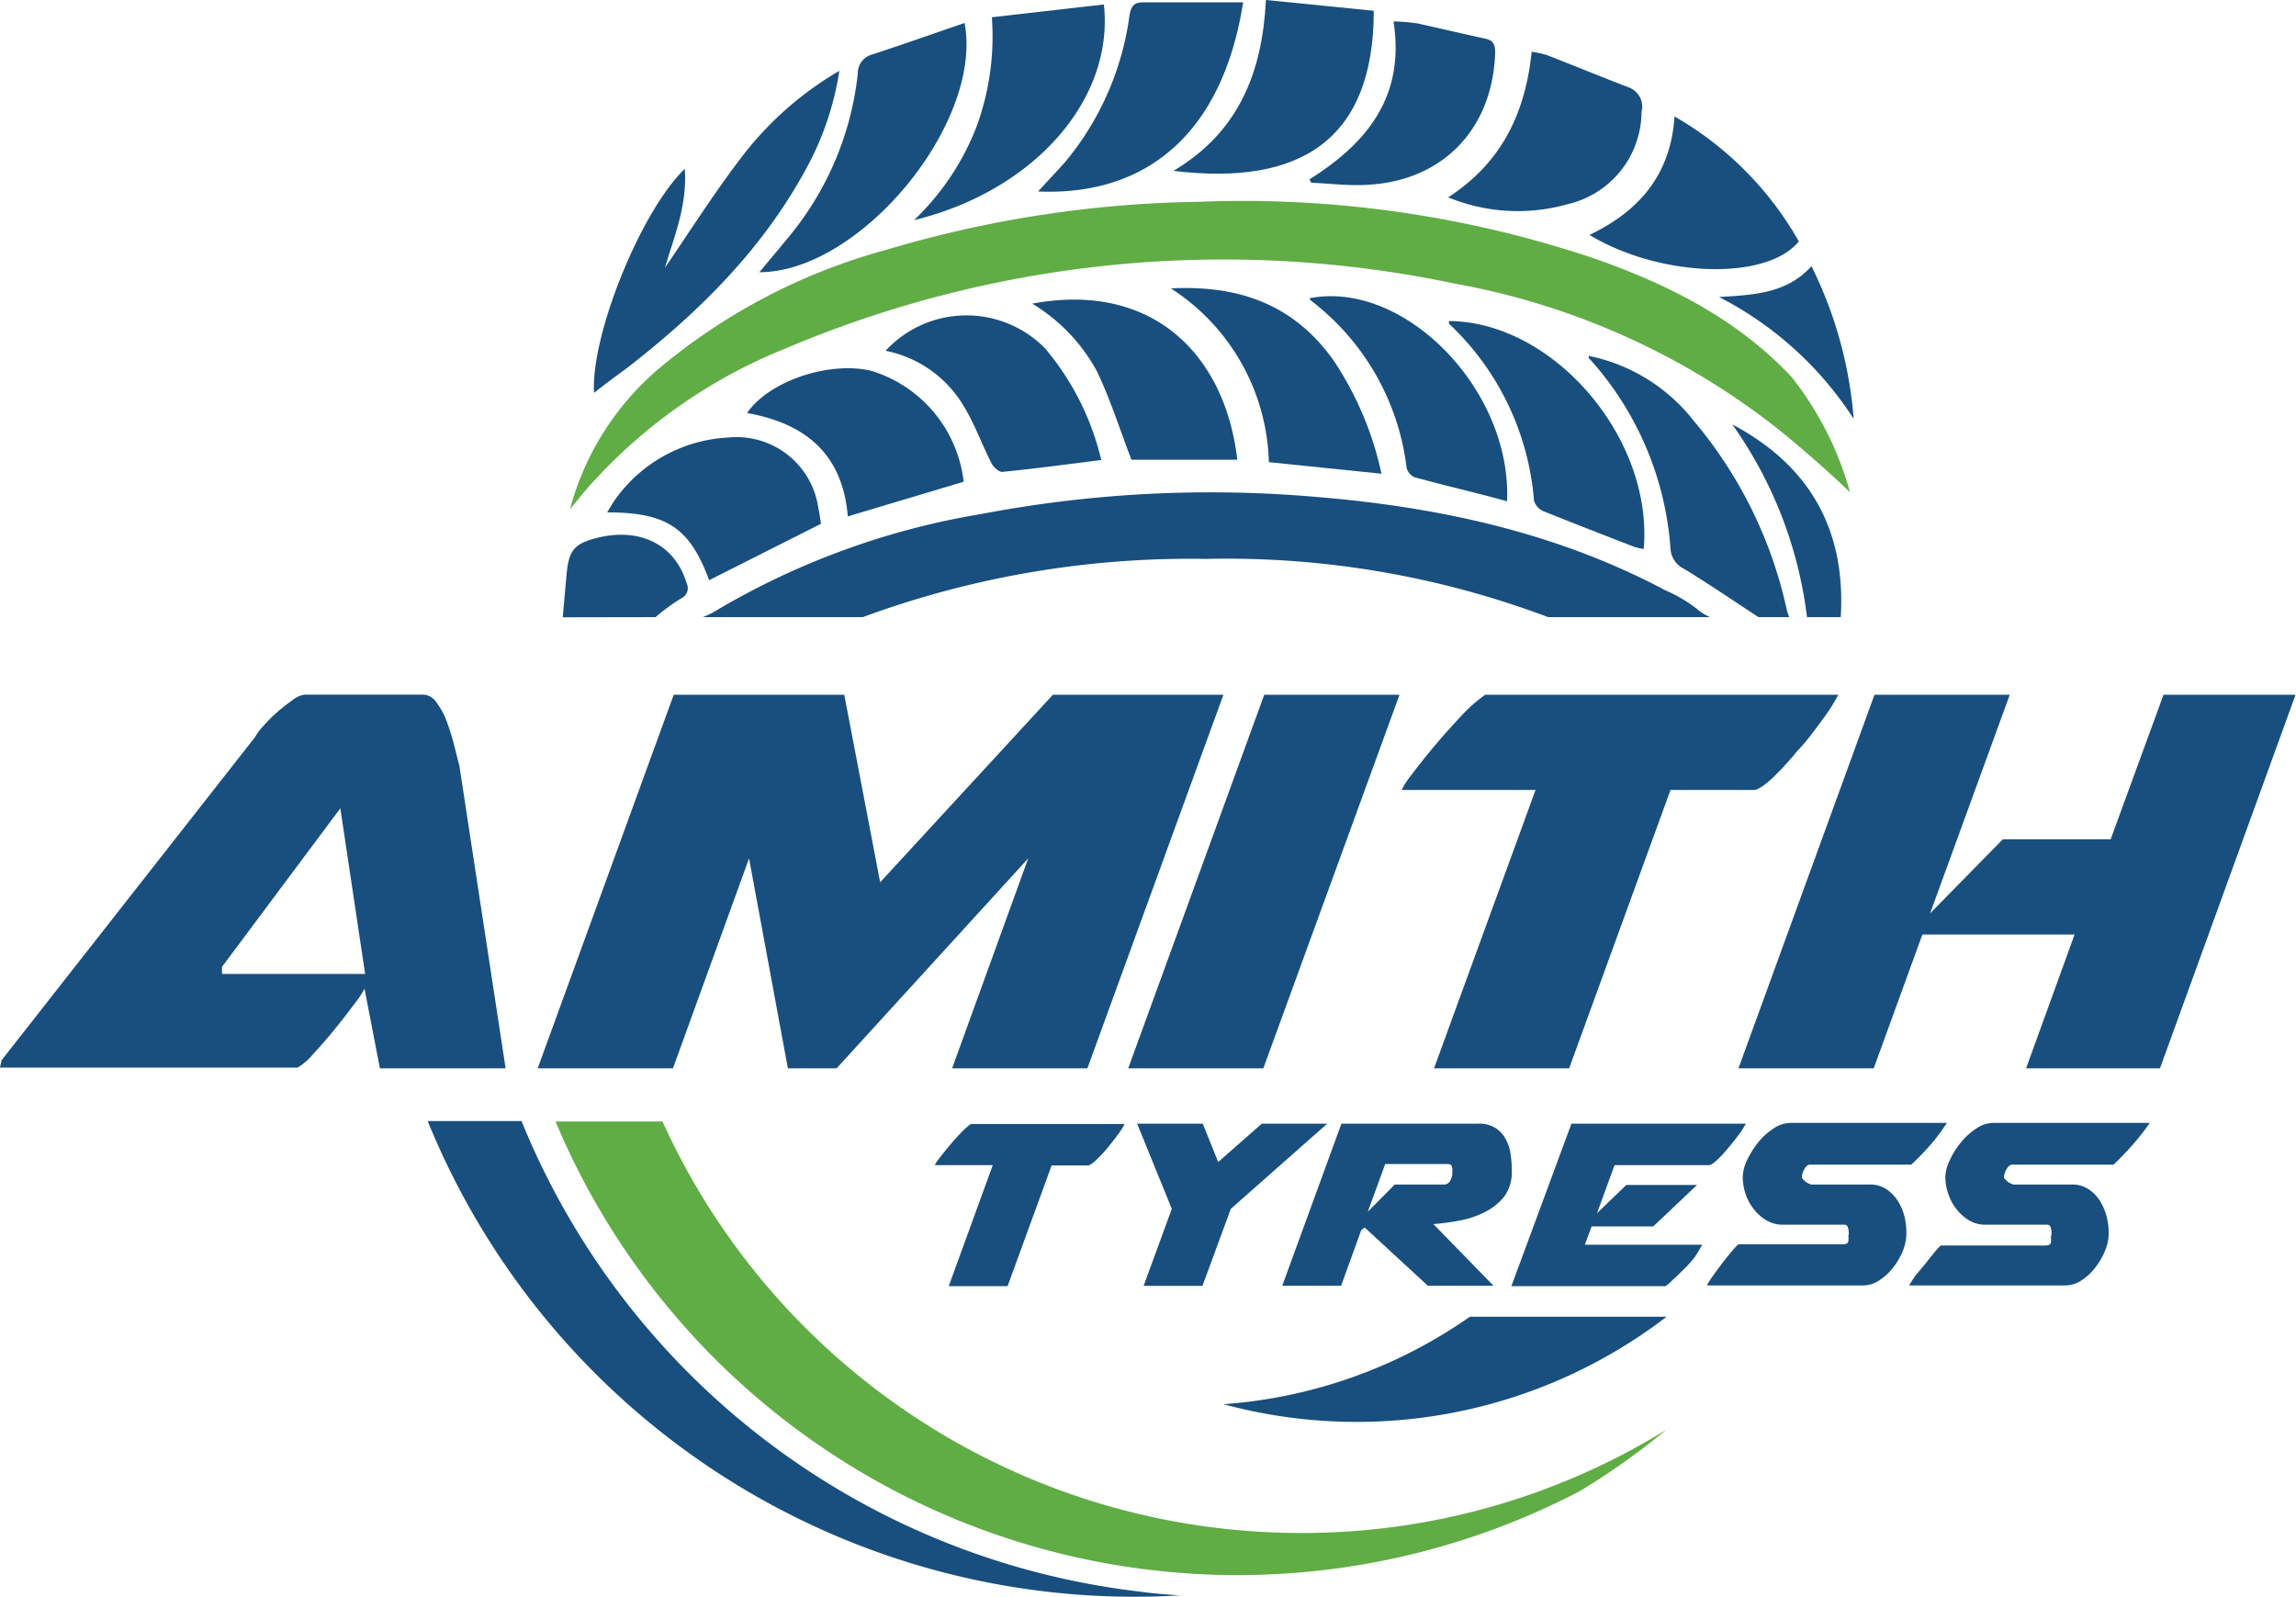
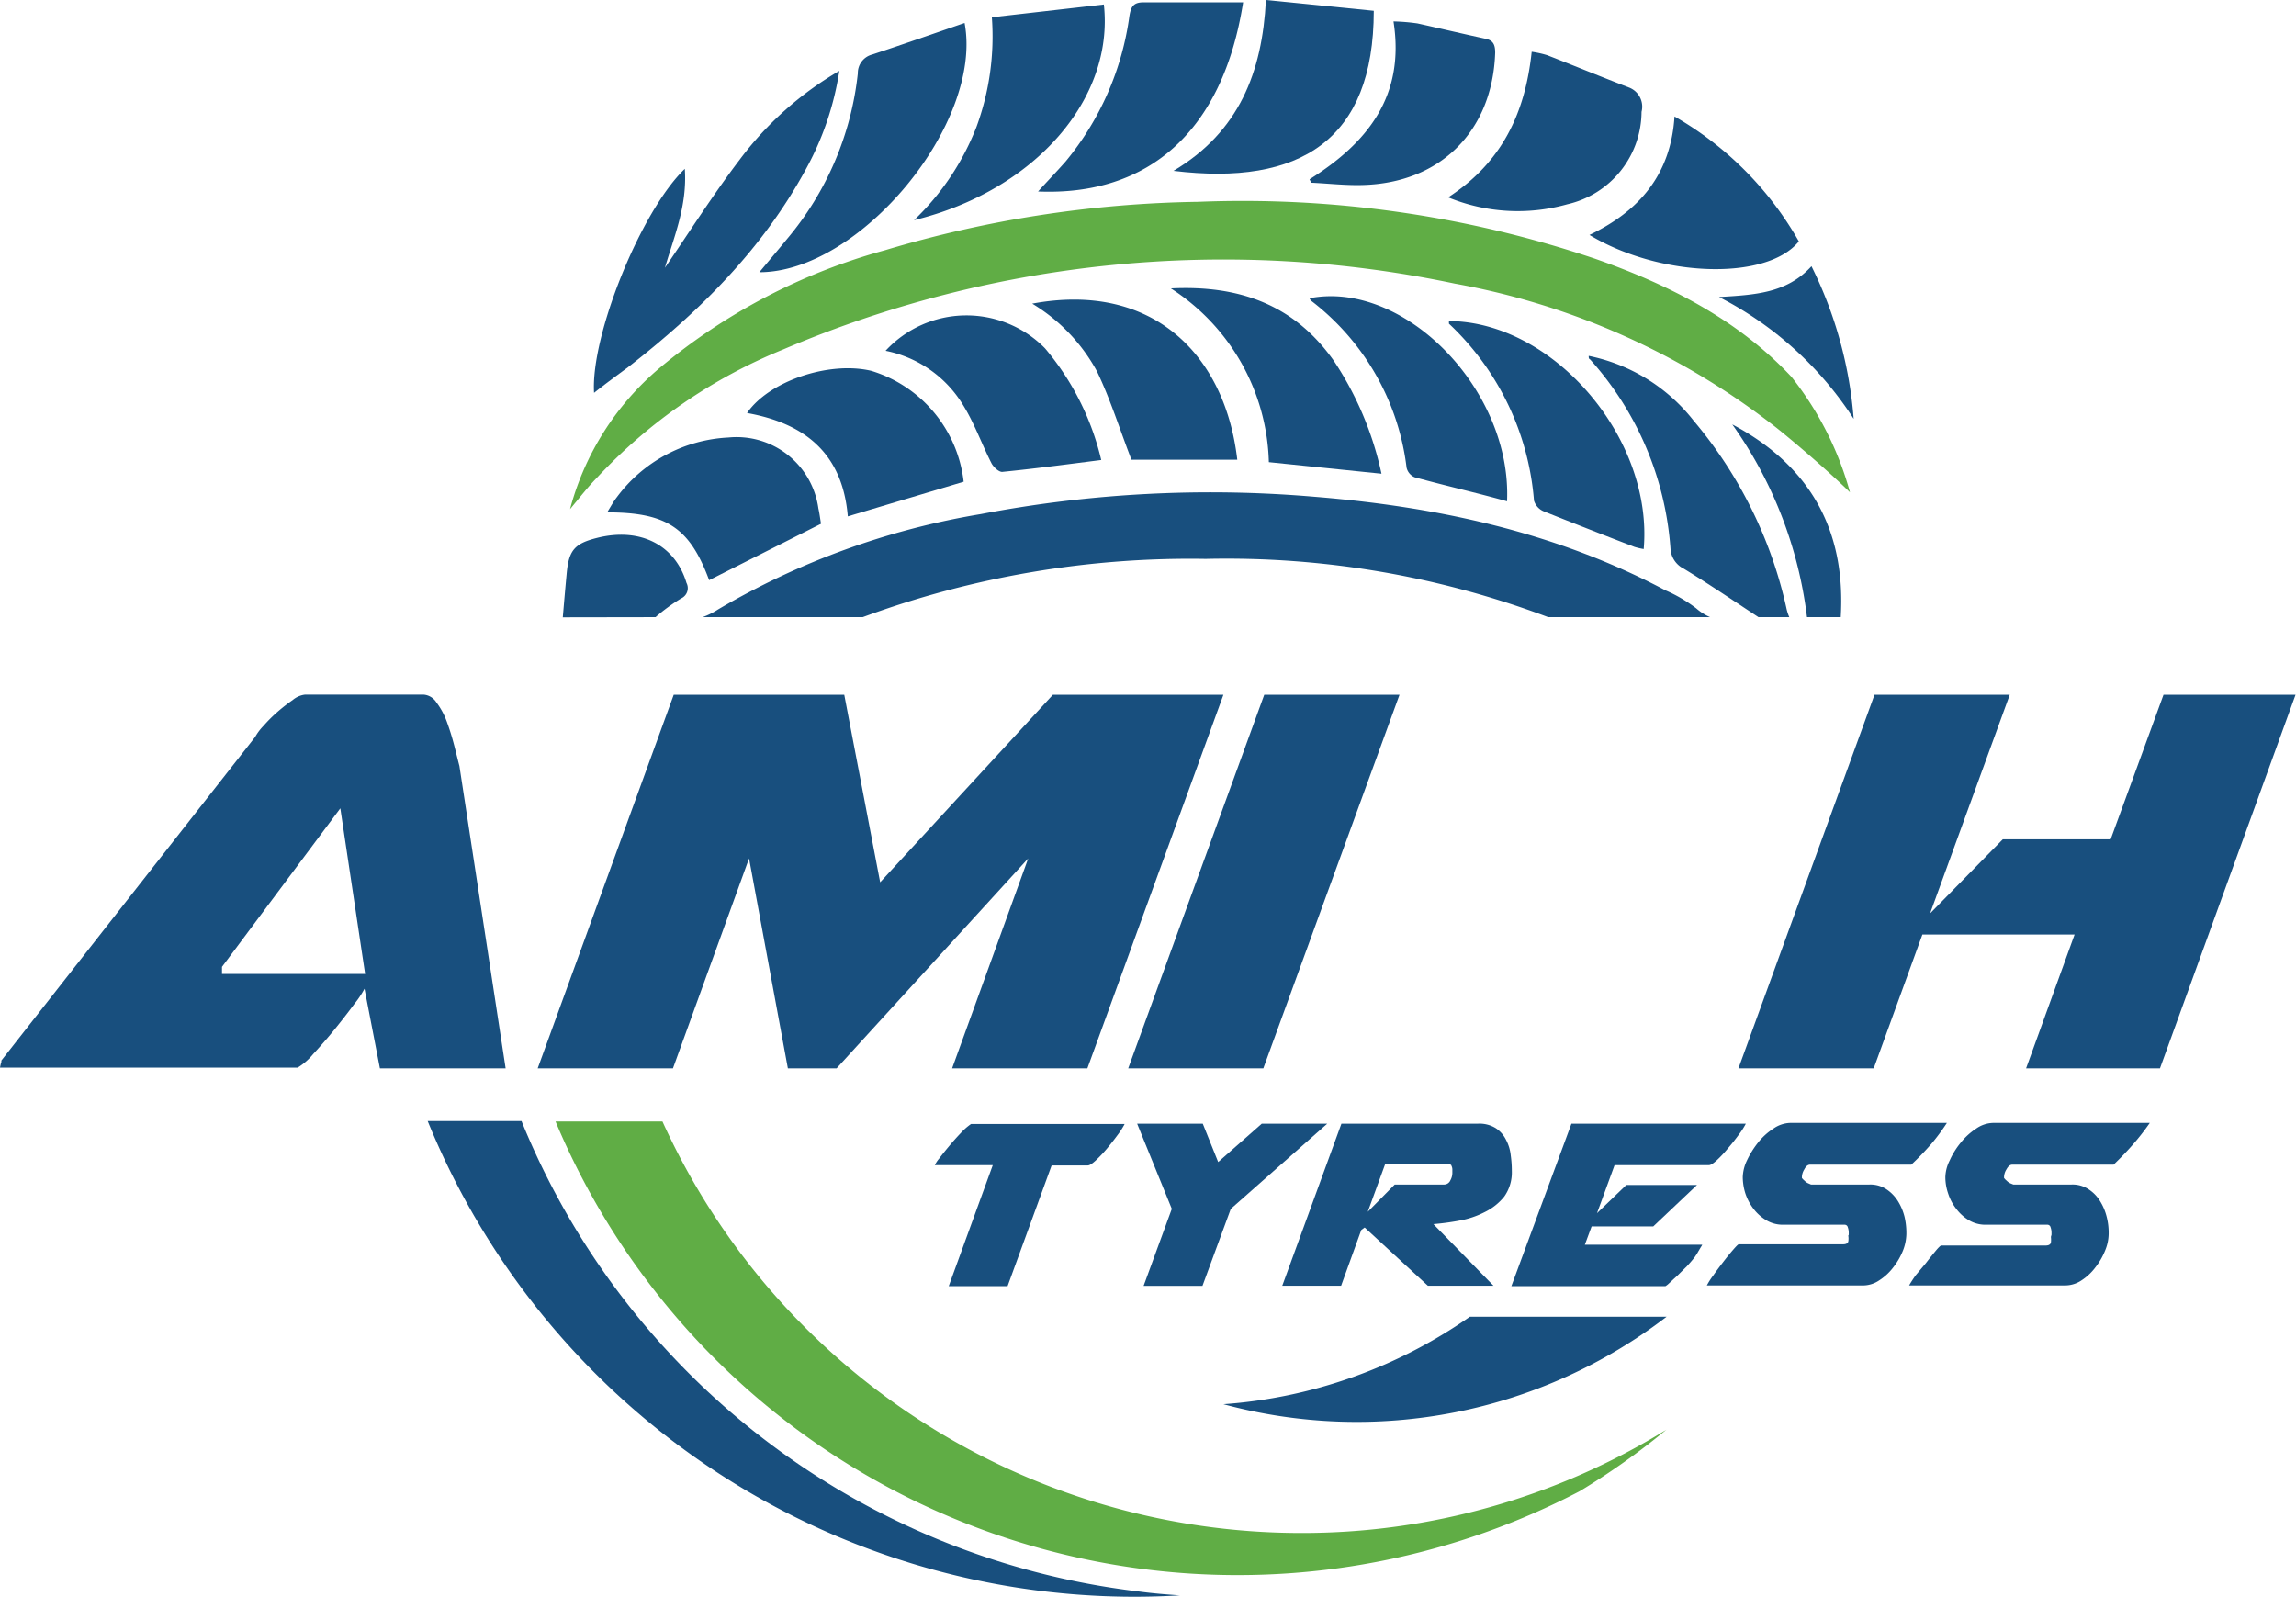
<svg xmlns="http://www.w3.org/2000/svg" viewBox="0 0 149.03 103.65">
  <defs>
    <style>.cls-1{fill:#184f7e;}.cls-2{fill:#60ad45;}</style>
  </defs>
  <g id="Layer_2" data-name="Layer 2">
    <g id="Layer_1-2" data-name="Layer 1">
      <path class="cls-1" d="M120.32,27.19a26.94,26.94,0,0,0-2.74-9.91c-1.6,1.76-3.68,1.86-6,2A22.72,22.72,0,0,1,120.32,27.19Z" />
      <path class="cls-1" d="M57.48,22.77a7.61,7.61,0,0,1,5,3.47c.75,1.19,1.23,2.56,1.87,3.82.13.26.5.6.72.57,2.11-.21,4.2-.49,6.41-.77a17.41,17.41,0,0,0-3.65-7.25A7.15,7.15,0,0,0,57.48,22.77Z" />
      <path class="cls-1" d="M112.44,27.55a27.25,27.25,0,0,1,4.85,12.51h2.19C119.82,34.43,117.5,30.23,112.44,27.55Z" />
      <path class="cls-1" d="M56,40.06a61.47,61.47,0,0,1,22.26-3.78,59.25,59.25,0,0,1,22.23,3.78H111a3.39,3.39,0,0,1-.9-.57,9.52,9.52,0,0,0-2-1.17C101,34.55,93.32,32.9,85.36,32.25a79.31,79.31,0,0,0-21.69,1.12,49.63,49.63,0,0,0-17.06,6.19,5,5,0,0,1-1,.5Z" />
      <path class="cls-1" d="M40.05,32.26c-.22.28-.39.59-.64,1,3.87,0,5.36,1,6.62,4.4L53.29,34c-.06-.37-.1-.69-.17-1a5.36,5.36,0,0,0-5.84-4.6A9.6,9.6,0,0,0,40.05,32.26Z" />
      <path class="cls-1" d="M94.05,20.84c0,.06,0,.13,0,.17A17.69,17.69,0,0,1,99.57,32.5a1.11,1.11,0,0,0,.6.68c2,.8,3.94,1.56,5.92,2.32a4.81,4.81,0,0,0,.6.14C107.32,28.44,100.83,20.88,94.05,20.84Z" />
      <path class="cls-1" d="M109.94,27.32a11.57,11.57,0,0,0-6.82-4.22c0,.12,0,.19.09.23a20.56,20.56,0,0,1,5.22,12.29,1.55,1.55,0,0,0,.87,1.3c1.64,1,3.24,2.09,4.84,3.14h2a3,3,0,0,1-.19-.6A28.34,28.34,0,0,0,109.94,27.32Z" />
      <path class="cls-1" d="M85,19.36a.75.75,0,0,0,.09.15A16.07,16.07,0,0,1,91.3,30.36a.9.9,0,0,0,.52.62c2,.55,4,1,6,1.56C98.14,25.3,91.14,18.16,85,19.36Z" />
      <path class="cls-1" d="M76,18.72A13.84,13.84,0,0,1,82.36,30l7.31.75a21.27,21.27,0,0,0-3.1-7.34C84,19.78,80.45,18.5,76,18.72Z" />
      <path class="cls-1" d="M67,19.71a11.59,11.59,0,0,1,4.2,4.39c.86,1.79,1.46,3.71,2.24,5.74h6.87C79.52,23,74.79,18.26,67,19.71Z" />
      <path class="cls-1" d="M48.49,26.81c3.74.67,6.2,2.61,6.54,6.71l7.52-2.25a8.54,8.54,0,0,0-6-7.2C53.79,23.42,49.9,24.75,48.49,26.81Z" />
      <path class="cls-1" d="M40.76,23.84C45.38,20.25,49.48,16.19,52.3,11A19.23,19.23,0,0,0,54.48,4.6,21.7,21.7,0,0,0,48,10.38c-1.74,2.29-3.29,4.74-4.84,7,.56-1.94,1.46-4,1.29-6.42-2.85,2.73-6.12,10.83-5.89,14.54C39.29,24.92,40,24.4,40.76,23.84Z" />
      <path class="cls-1" d="M59.33,14.29c7.85-1.92,13-7.88,12.32-14l-7.27.83a17,17,0,0,1-1,7.12A16.76,16.76,0,0,1,59.33,14.29Z" />
      <path class="cls-1" d="M49.29,17.67c6.53,0,14.54-9.67,13.32-16.18-2,.69-4,1.39-6,2.05a1.24,1.24,0,0,0-.93,1.23,20,20,0,0,1-4.6,10.75C50.5,16.23,49.91,16.92,49.29,17.67Z" />
      <path class="cls-1" d="M42.55,40.06a12.3,12.3,0,0,1,1.67-1.22.73.73,0,0,0,.34-1c-.74-2.47-3-3.62-5.78-2.93-1.49.37-1.86.8-2,2.34-.09.95-.17,1.89-.25,2.82Z" />
      <path class="cls-2" d="M50.82,22.69a72.86,72.86,0,0,1,43.61-4.28,47.5,47.5,0,0,1,20.88,9.36c1.75,1.4,3.89,3.31,4.77,4.19a21,21,0,0,0-3.8-7.5c-3.51-3.74-8-6-12.76-7.67A71.62,71.62,0,0,0,77.78,13.1a74.45,74.45,0,0,0-20.33,3.14,38.74,38.74,0,0,0-14.64,7.65A18.08,18.08,0,0,0,37,33.05c.66-.79,1.16-1.44,1.71-2A34,34,0,0,1,50.82,22.69Z" />
      <path class="cls-1" d="M67.38,12.43c7.19.3,12-3.93,13.31-12.28-2.17,0-4.32,0-6.46,0-.66,0-.82.28-.92.88a18.79,18.79,0,0,1-4.15,9.46C68.57,11.16,67.94,11.81,67.38,12.43Z" />
      <path class="cls-1" d="M103.17,15.25c4.57,2.76,11.49,3,13.59.42a21.66,21.66,0,0,0-8.07-8.11C108.45,11.34,106.39,13.71,103.17,15.25Z" />
      <path class="cls-1" d="M94,12.81a11.87,11.87,0,0,0,7.73.45,6.19,6.19,0,0,0,4.82-6,1.33,1.33,0,0,0-.84-1.59c-1.77-.68-3.52-1.4-5.29-2.09a6.48,6.48,0,0,0-1-.22C99,7.35,97.48,10.55,94,12.81Z" />
      <path class="cls-1" d="M85,11.64l.11.22c1.1.05,2.21.18,3.31.15,5.08-.12,8.46-3.51,8.63-8.59,0-.49-.11-.79-.6-.9-1.48-.32-2.95-.67-4.44-1a13,13,0,0,0-1.56-.13C91.21,6.26,88.75,9.28,85,11.64Z" />
      <path class="cls-1" d="M76.17,11.09c8.22,1,13-2,13-10.39l-7-.7C81.93,4.69,80.42,8.56,76.17,11.09Z" />
      <path class="cls-1" d="M24.66,69.35l-1-5.17a6.12,6.12,0,0,1-.67,1c-.38.52-.81,1.07-1.28,1.65s-.94,1.11-1.39,1.6a4,4,0,0,1-1,.87H0c.06-.31.09-.41.09-.32v-.14l16.47-21a3.41,3.41,0,0,1,.55-.73,9.34,9.34,0,0,1,.89-.89,11,11,0,0,1,1-.78,1.52,1.52,0,0,1,.8-.35h7.69a1.08,1.08,0,0,1,.84.51A4.75,4.75,0,0,1,29,46.84c.18.49.34,1,.48,1.54s.25,1,.34,1.34l3,19.63ZM14.41,63.22H23.7L22.09,52.47,14.41,62.76Z" />
      <path class="cls-1" d="M61.8,69.35l4.94-13.63L54.3,69.35H51.14L48.62,55.72,43.68,69.35H34.9L43.73,45.1H54.8l2.33,12.17L68.34,45.1H79.41L70.58,69.35Z" />
      <path class="cls-1" d="M82.06,45.1h8.78L82,69.35H73.23Z" />
-       <path class="cls-1" d="M99.67,51.28H91v-.05a6.24,6.24,0,0,1,.67-1c.41-.55.9-1.16,1.46-1.83s1.15-1.32,1.74-1.95a9.61,9.61,0,0,1,1.53-1.35h22.92a11.79,11.79,0,0,1-1.07,1.67c-.51.69-1,1.37-1.61,2A18.73,18.73,0,0,1,115,50.55c-.54.49-.93.73-1.17.73h-5.4l-6.58,18.07H93.08Z" />
      <path class="cls-1" d="M121.67,45.1h8.78l-5.17,14.19L130,54.48h7l3.43-9.38H149L140.2,69.35h-8.69l3.15-8.69h-9.88l-3.16,8.69h-8.78Z" />
      <path class="cls-1" d="M64.44,75.63H60.68v0a1.91,1.91,0,0,1,.29-.44c.18-.24.39-.5.64-.8s.49-.57.75-.84a4,4,0,0,1,.67-.59H73a5,5,0,0,1-.47.73c-.22.3-.45.59-.69.88a9,9,0,0,1-.72.76c-.23.21-.4.32-.51.32H68.26L65.4,83.49H61.58Z" />
      <path class="cls-1" d="M76.06,78.47l-2.25-5.53h4.26l1,2.49,2.83-2.49h4.25l-6.26,5.53-1.84,5H74.23Z" />
      <path class="cls-1" d="M87.07,72.94h8.87a2,2,0,0,1,1.16.3,1.93,1.93,0,0,1,.66.76,2.72,2.72,0,0,1,.3,1,7.22,7.22,0,0,1,.07,1,2.71,2.71,0,0,1-.49,1.67,3.71,3.71,0,0,1-1.25,1,5.84,5.84,0,0,1-1.65.56,16.35,16.35,0,0,1-1.7.23l3.9,4H92.68l-4.1-3.78-.22.16-1.31,3.62H83.23Zm7.2,3a.54.54,0,0,0-.06-.27c0-.08-.14-.11-.3-.11h-4l-1.13,3.1,1.75-1.77h3.18a.44.44,0,0,0,.43-.27,1,1,0,0,0,.13-.47Z" />
      <path class="cls-1" d="M113.32,72.94a5,5,0,0,1-.47.73c-.22.3-.45.59-.7.88a7.61,7.61,0,0,1-.71.76c-.23.21-.4.32-.51.32H104.8l-1.14,3.12,1.9-1.83h4.59l-2.84,2.69h-4l-.44,1.19h7.62a1.34,1.34,0,0,1-.1.17l-.16.27a2.26,2.26,0,0,1-.16.26.87.87,0,0,1-.1.14c-.12.16-.28.34-.48.56l-.61.6-.53.49a1.38,1.38,0,0,1-.25.2h-10L102,72.94Z" />
      <path class="cls-1" d="M120,80.15V80a1,1,0,0,0-.06-.33.21.21,0,0,0-.22-.17h-4a2.07,2.07,0,0,1-1.07-.29,2.93,2.93,0,0,1-.83-.74,3.43,3.43,0,0,1-.53-1,3.61,3.61,0,0,1-.17-1.06,2.67,2.67,0,0,1,.27-1.08,5.88,5.88,0,0,1,.72-1.16,4.11,4.11,0,0,1,1-.91,2,2,0,0,1,1.11-.37h10.15a13.58,13.58,0,0,1-1,1.35,18.34,18.34,0,0,1-1.31,1.36h-6.57c-.14,0-.27.1-.37.3a1,1,0,0,0-.16.47v.1s0,0,.08.09l.12.11a.7.7,0,0,0,.23.15l.16.07h3.79a1.89,1.89,0,0,1,1.11.31,2.54,2.54,0,0,1,.75.78,3.54,3.54,0,0,1,.42,1,4.61,4.61,0,0,1,.12,1v.12a3.1,3.1,0,0,1-.23,1.1,4.49,4.49,0,0,1-.63,1.08,3.53,3.53,0,0,1-.9.83,1.88,1.88,0,0,1-1,.33H110.79a4.6,4.6,0,0,1,.41-.64c.2-.29.42-.58.65-.88s.45-.57.65-.8.32-.35.36-.35h6.77c.19,0,.31-.06.34-.18a1.17,1.17,0,0,0,0-.38Z" />
      <path class="cls-1" d="M133.16,80.15V80a1,1,0,0,0-.06-.33.21.21,0,0,0-.22-.17h-4a2.08,2.08,0,0,1-1.08-.29,2.89,2.89,0,0,1-.82-.74,3.21,3.21,0,0,1-.53-1,3.32,3.32,0,0,1-.18-1.06,2.55,2.55,0,0,1,.28-1.08,5.07,5.07,0,0,1,.72-1.16,4.26,4.26,0,0,1,1-.91,2,2,0,0,1,1.12-.37h10.15a15.44,15.44,0,0,1-1.05,1.35c-.39.45-.83.91-1.3,1.36h-6.57c-.15,0-.27.1-.38.3a1,1,0,0,0-.16.47v.1s0,0,.08.09l.12.11a.7.7,0,0,0,.23.15l.17.07h3.78a1.89,1.89,0,0,1,1.11.31,2.43,2.43,0,0,1,.75.78,3.54,3.54,0,0,1,.42,1,4.1,4.1,0,0,1,.13,1v.12a2.92,2.92,0,0,1-.24,1.1,4.49,4.49,0,0,1-.63,1.08,3.49,3.49,0,0,1-.89.83,1.91,1.91,0,0,1-1.05.33H123.92c.07-.13.21-.35.41-.64L125,82c.23-.3.45-.57.64-.8s.32-.35.36-.35h6.77c.2,0,.31-.06.35-.18a1.52,1.52,0,0,0,0-.38Z" />
      <path class="cls-1" d="M76.58,103.56c-1,.06-2,.09-3,.09A49.55,49.55,0,0,1,27.76,72.77h6.09a49.54,49.54,0,0,0,40,30.53h0C74.79,103.43,75.68,103.5,76.58,103.56Z" />
      <path class="cls-2" d="M108.17,92.8a47.11,47.11,0,0,1-5.64,4,48,48,0,0,1-66.47-24H43A45.52,45.52,0,0,0,84.41,99.51,45,45,0,0,0,108.17,92.8Z" />
      <path class="cls-1" d="M108.18,85.47a33.07,33.07,0,0,1-28.77,5.68,31.82,31.82,0,0,0,16-5.68Z" />
    </g>
  </g>
</svg>